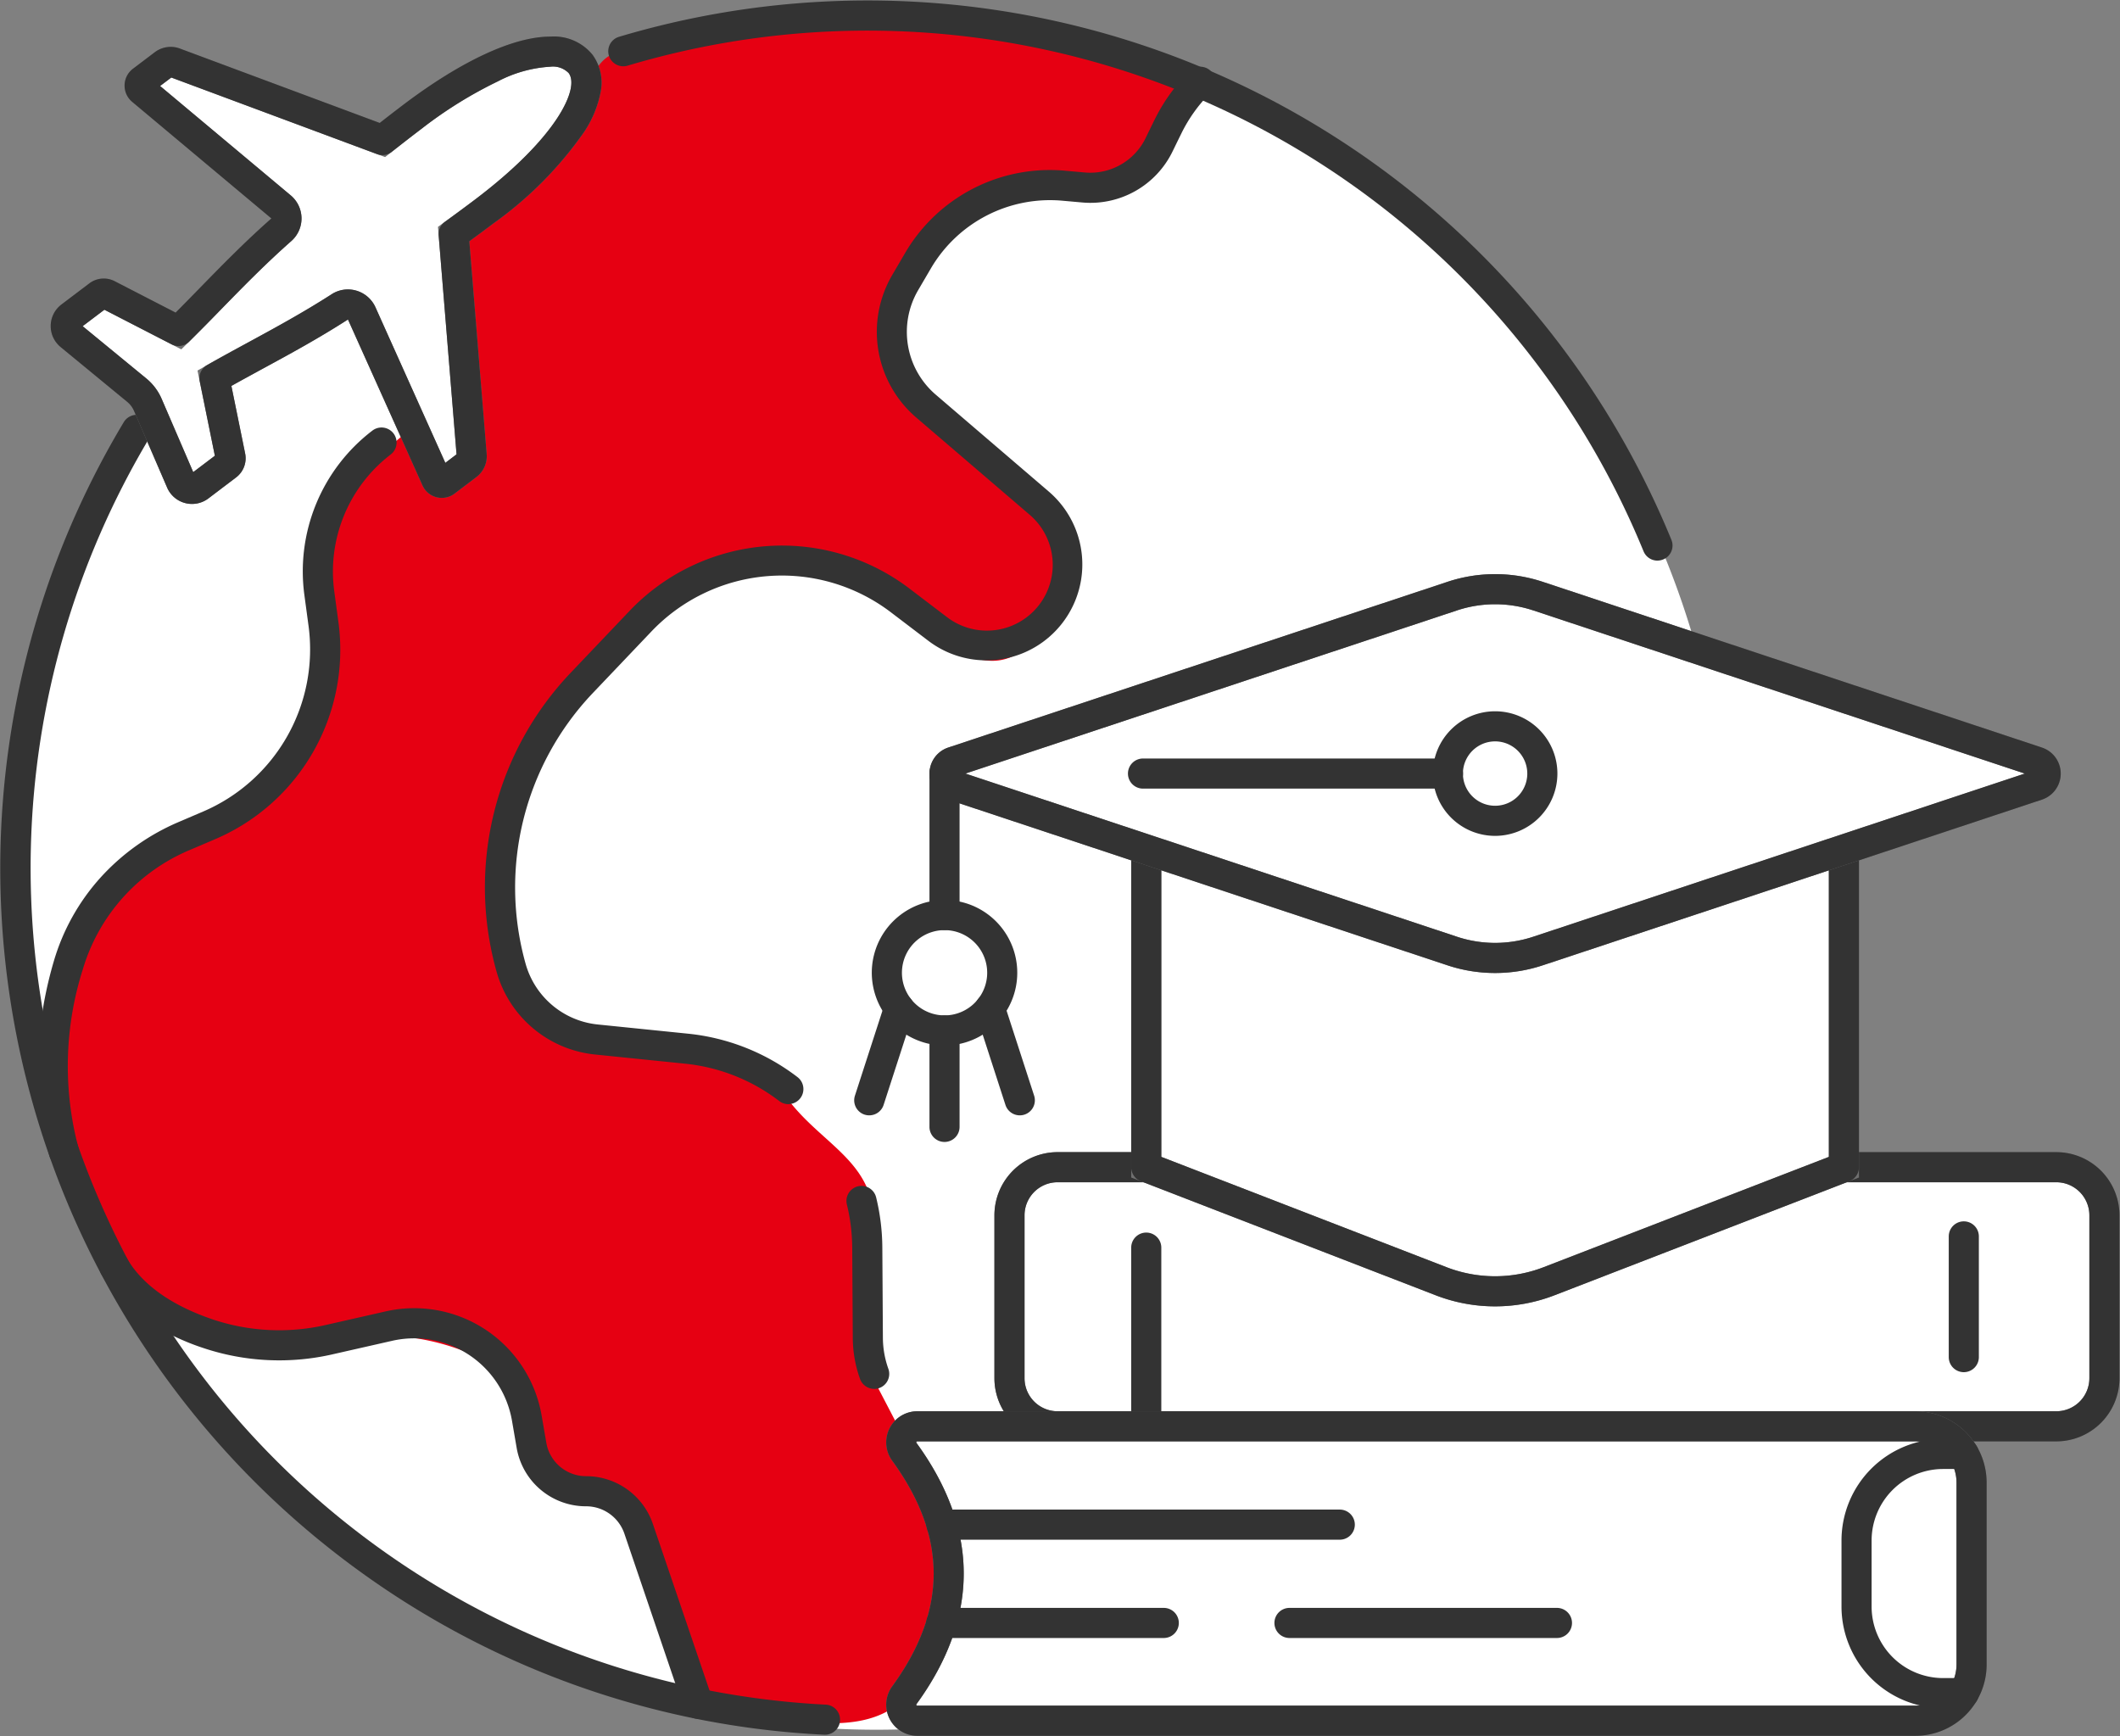
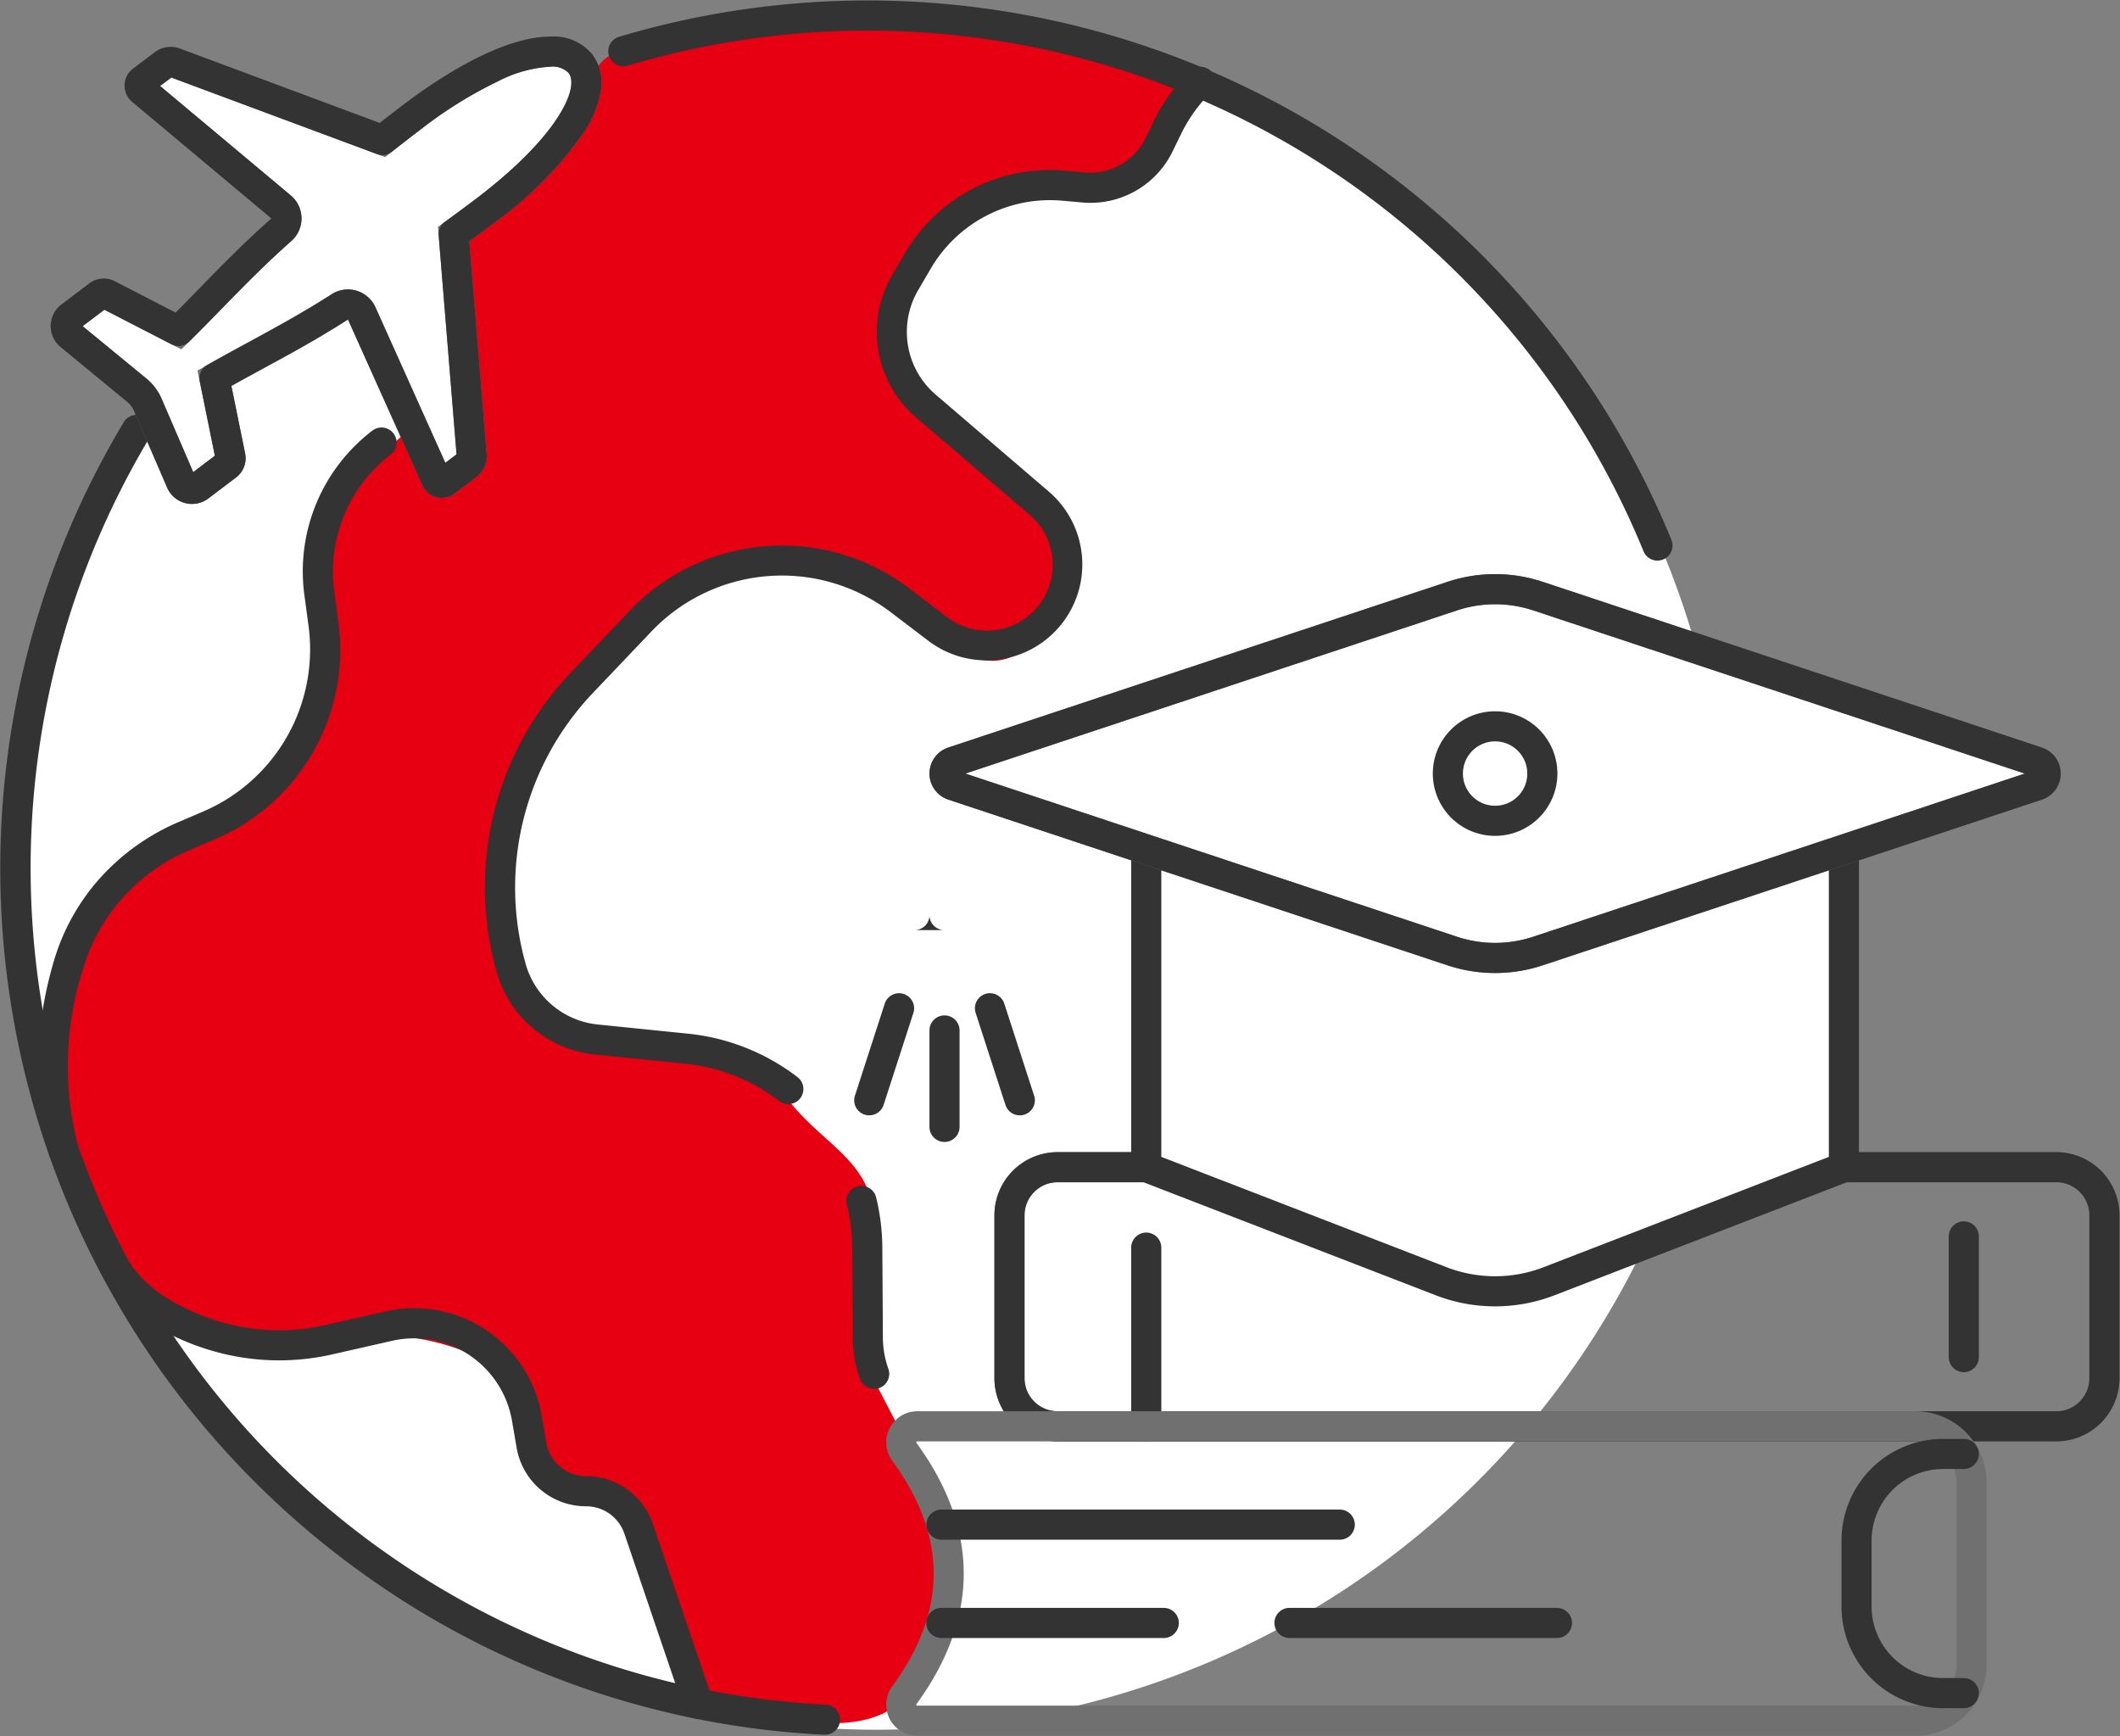
<svg xmlns="http://www.w3.org/2000/svg" width="211.246" height="173">
  <rect width="100%" height="100%" fill="#808080" stroke="none" />
  <defs>
    <clipPath id="a">
      <path fill="none" stroke="#707070" stroke-width="3" d="M0 0h211.246v173H0z" />
    </clipPath>
  </defs>
  <g clip-path="url(#a)">
    <path fill="#fff" d="M172.176 87.51A84.835 84.835 0 1 1 87.34 2.674a84.836 84.836 0 0 1 84.836 84.836" />
    <path fill="#e60012" d="M79.145 171.418c-9.96-1.35-8.945 2.976-11.336-6.31s-4.566-15.845-10.739-17.192-5.83-10.6-5.83-10.6a22.97 22.97 0 0 0-17.8-3.8c-10.5 2.068-21.875-3.165-23.224-7.473s-9.623-19.693-4.5-28.106 6.463-11.914 13.437-14.958 12.115-6.616 12.212-12.662-1.623-16.664 2.074-20.606a77.5 77.5 0 0 1 7.212-6.755l2.568 5.651 3.953-2.664-2.62-22.784s12.249-7.4 13.213-10.92 1.075-6.521 4.4-7.253 13.5-5.74 36.783-2.148 19.892 5.663 19.892 5.663a12.53 12.53 0 0 1-8.7 9.888c-7.919 2.649-9.96-1.916-17.128 4.77s-4.919 14.492 0 17.8 14.6 10.253 13.23 15.011-3.735 13.362-11.766 8.357-9.626-12.048-19.605-8.357S52.802 71.8 51.234 82.978s-1.588 16.919 3.713 19.028 19.885 2.008 23.014 6.752 8.249 6.378 9.028 11.694 0 16.865 0 16.865l3.389 6.5s7.057 10.054 4.1 17.708-5.374 11.245-15.333 9.893" />
-     <path fill="#fff" d="M183.739 116.295h21.165a4.79 4.79 0 0 1 4.79 4.79v16.237a4.79 4.79 0 0 1-4.79 4.791h-99.525a4.79 4.79 0 0 1-4.79-4.791v-16.237a4.79 4.79 0 0 1 4.79-4.79h8.838" />
    <path fill="#707070" d="M204.904 143.613h-99.525a6.3 6.3 0 0 1-6.29-6.291v-16.237a6.3 6.3 0 0 1 6.29-6.29h8.838v3h-8.838a3.294 3.294 0 0 0-3.29 3.29v16.237a3.294 3.294 0 0 0 3.29 3.291h99.525a3.294 3.294 0 0 0 3.29-3.291v-16.237a3.294 3.294 0 0 0-3.29-3.29h-21.165v-3h21.165a6.3 6.3 0 0 1 6.29 6.29v16.237a6.3 6.3 0 0 1-6.29 6.291" />
    <path fill="#333" d="M204.904 143.613h-99.525a6.3 6.3 0 0 1-6.29-6.291v-16.237a6.3 6.3 0 0 1 6.29-6.29h8.838a1.5 1.5 0 0 1 0 3h-8.838a3.294 3.294 0 0 0-3.29 3.29v16.237a3.294 3.294 0 0 0 3.29 3.291h99.525a3.294 3.294 0 0 0 3.29-3.291v-16.237a3.294 3.294 0 0 0-3.29-3.29h-21.165a1.5 1.5 0 0 1 0-3h21.165a6.3 6.3 0 0 1 6.29 6.29v16.237a6.3 6.3 0 0 1-6.29 6.291" />
    <path fill="#fff" d="M114.218 84.637v31.658l29.368 11.357a14.95 14.95 0 0 0 10.785 0l29.368-11.357V84.637" />
-     <path fill="#707070" d="M148.979 130.161a16.4 16.4 0 0 1-5.934-1.11l-30.327-11.727V84.637h3v30.63l28.408 10.986a13.42 13.42 0 0 0 9.7 0l28.409-10.986v-30.63h3v32.686l-30.327 11.727a16.4 16.4 0 0 1-5.929 1.111" />
    <path fill="#333" d="M148.979 130.161a16.4 16.4 0 0 1-5.934-1.11l-29.368-11.357a1.5 1.5 0 0 1-.959-1.4V84.637a1.5 1.5 0 0 1 3 0v30.63l28.408 10.986a13.42 13.42 0 0 0 9.7 0l28.409-10.986v-30.63a1.5 1.5 0 0 1 3 0v31.658a1.5 1.5 0 0 1-.959 1.4l-29.368 11.357a16.4 16.4 0 0 1-5.929 1.109" />
    <path fill="#fff" d="m153.253 94.755 49.742-16.509a1.234 1.234 0 0 0 0-2.342l-49.742-16.509a13.57 13.57 0 0 0-8.55 0L94.961 75.904a1.234 1.234 0 0 0 0 2.342l49.742 16.509a13.57 13.57 0 0 0 8.55 0" />
    <path fill="#707070" d="M148.978 96.946a15 15 0 0 1-4.747-.767L94.489 79.67a2.734 2.734 0 0 1 0-5.189l49.742-16.509a15.07 15.07 0 0 1 9.495 0l49.742 16.512a2.734 2.734 0 0 1 0 5.189l-49.743 16.506a15 15 0 0 1-4.747.767M96.195 77.075l48.981 16.256a12.07 12.07 0 0 0 7.605 0l48.981-16.256-48.981-16.256a12.07 12.07 0 0 0-7.6 0Z" />
    <path fill="#333" d="M148.978 96.946a15 15 0 0 1-4.747-.767L94.489 79.67a2.734 2.734 0 0 1 0-5.189l49.742-16.509a15.07 15.07 0 0 1 9.495 0l49.742 16.512a2.734 2.734 0 0 1 0 5.189l-49.743 16.506a15 15 0 0 1-4.747.767M96.195 77.075l48.981 16.256a12.07 12.07 0 0 0 7.605 0l48.981-16.256-48.981-16.256a12.07 12.07 0 0 0-7.6 0Z" />
-     <path fill="#333" d="M148.978 83.283a6.207 6.207 0 1 1 6.208-6.207 6.214 6.214 0 0 1-6.208 6.207m0-9.415a3.207 3.207 0 1 0 3.208 3.207 3.21 3.21 0 0 0-3.208-3.207M94.116 92.675a1.5 1.5 0 0 1-1.5-1.5v-14.1a1.5 1.5 0 0 1 1.5-1.5 1.5 1.5 0 0 1 1.5 1.5v14.1a1.5 1.5 0 0 1-1.5 1.5" />
-     <path fill="#333" d="M144.285 78.575h-30.391a1.5 1.5 0 0 1-1.5-1.5 1.5 1.5 0 0 1 1.5-1.5h30.391a1.5 1.5 0 0 1 1.5 1.5 1.5 1.5 0 0 1-1.5 1.5M86.904 96.207a7.248 7.248 0 1 1 6.498 7.927 7.256 7.256 0 0 1-6.498-7.927m11.444 1.133a4.248 4.248 0 1 0-4.65 3.809 4.253 4.253 0 0 0 4.65-3.809" />
+     <path fill="#333" d="M148.978 83.283a6.207 6.207 0 1 1 6.208-6.207 6.214 6.214 0 0 1-6.208 6.207m0-9.415a3.207 3.207 0 1 0 3.208 3.207 3.21 3.21 0 0 0-3.208-3.207M94.116 92.675a1.5 1.5 0 0 1-1.5-1.5v-14.1v14.1a1.5 1.5 0 0 1-1.5 1.5" />
    <path fill="#333" d="M94.116 113.779a1.5 1.5 0 0 1-1.5-1.5v-9.609a1.5 1.5 0 0 1 1.5-1.5 1.5 1.5 0 0 1 1.5 1.5v9.609a1.5 1.5 0 0 1-1.5 1.5m7.498-2.65a1.5 1.5 0 0 1-1.426-1.038l-2.97-9.17a1.5 1.5 0 0 1 .965-1.889 1.5 1.5 0 0 1 1.889.965l2.973 9.169a1.5 1.5 0 0 1-1.431 1.963m-14.998-.001a1.5 1.5 0 0 1-.462-.07 1.5 1.5 0 0 1-.965-1.889l2.97-9.17a1.5 1.5 0 0 1 1.889-.965 1.5 1.5 0 0 1 .968 1.886l-2.97 9.17a1.5 1.5 0 0 1-1.43 1.038m109.066 25.59a1.5 1.5 0 0 1-1.5-1.5v-12.027a1.5 1.5 0 0 1 1.5-1.5 1.5 1.5 0 0 1 1.5 1.5v12.027a1.5 1.5 0 0 1-1.5 1.5m-81.464 6.891a1.5 1.5 0 0 1-1.5-1.5v-17.8a1.5 1.5 0 0 1 1.5-1.5 1.5 1.5 0 0 1 1.5 1.5v17.8a1.5 1.5 0 0 1-1.5 1.5" />
-     <path fill="#fff" d="M190.866 171.449h-99.47a1.6 1.6 0 0 1-1.277-2.55q8.825-12.118 0-24.237a1.6 1.6 0 0 1 1.277-2.55h99.471a5.59 5.59 0 0 1 5.589 5.589v18.158a5.59 5.59 0 0 1-5.589 5.589" />
    <path fill="#707070" d="M190.866 172.949h-99.47a3.1 3.1 0 0 1-2.489-4.933c5.505-7.56 5.505-14.91 0-22.471a3.1 3.1 0 0 1 2.489-4.933h99.471a7.1 7.1 0 0 1 7.089 7.089v18.158a7.1 7.1 0 0 1-7.09 7.09m-99.471-29.336a.07.07 0 0 0-.078.045.1.1 0 0 0 .013.121c3.119 4.283 4.7 8.657 4.7 13s-1.581 8.719-4.7 13a.1.1 0 0 0-.013.121.07.07 0 0 0 .078.045h99.471a4.094 4.094 0 0 0 4.089-4.089v-18.154a4.094 4.094 0 0 0-4.089-4.089Z" />
-     <path fill="#333" d="M190.866 172.949h-99.47a3.1 3.1 0 0 1-2.489-4.933c5.505-7.56 5.505-14.91 0-22.471a3.1 3.1 0 0 1 2.489-4.933h99.471a7.1 7.1 0 0 1 7.089 7.089v18.158a7.1 7.1 0 0 1-7.09 7.09m-99.471-29.336a.07.07 0 0 0-.078.045.1.1 0 0 0 .013.121c3.119 4.283 4.7 8.657 4.7 13s-1.581 8.719-4.7 13a.1.1 0 0 0-.013.121.07.07 0 0 0 .078.045h99.471a4.094 4.094 0 0 0 4.089-4.089v-18.154a4.094 4.094 0 0 0-4.089-4.089Z" />
    <path fill="#333" d="M195.682 170.197h-2.066a10.133 10.133 0 0 1-10.121-10.121v-6.59a10.133 10.133 0 0 1 10.121-10.121h2.066a1.5 1.5 0 0 1 0 3h-2.066a7.13 7.13 0 0 0-7.121 7.121v6.59a7.13 7.13 0 0 0 7.121 7.121h2.066a1.5 1.5 0 0 1 0 3m-62.181-16.788H93.814a1.5 1.5 0 0 1-1.5-1.5 1.5 1.5 0 0 1 1.5-1.5h39.687a1.5 1.5 0 0 1 1.5 1.5 1.5 1.5 0 0 1-1.5 1.5m-17.538 9.795h-22.16a1.5 1.5 0 0 1-1.5-1.5 1.5 1.5 0 0 1 1.5-1.5h22.16a1.5 1.5 0 0 1 1.5 1.5 1.5 1.5 0 0 1-1.5 1.5m39.178 0h-26.652a1.5 1.5 0 0 1-1.5-1.5 1.5 1.5 0 0 1 1.5-1.5h26.652a1.5 1.5 0 0 1 1.5 1.5 1.5 1.5 0 0 1-1.5 1.5M6.373 116.274a1.5 1.5 0 0 1-1.442-1.089 31.9 31.9 0 0 1-1.127-10.444 39.8 39.8 0 0 1 1.574-9.021 21.4 21.4 0 0 1 4.637-8.281 22.3 22.3 0 0 1 7.724-5.51l2.533-1.084a17.58 17.58 0 0 0 10.476-18.458l-.418-3.1a17.64 17.64 0 0 1 6.776-16.384 1.5 1.5 0 0 1 1.823 2.383 14.69 14.69 0 0 0-5.625 13.601l.418 3.1a20.52 20.52 0 0 1-12.269 21.619l-2.533 1.081A18.62 18.62 0 0 0 8.259 96.56a31.8 31.8 0 0 0-.443 17.8 1.5 1.5 0 0 1-1.443 1.912Zm63.19 54.98a1.5 1.5 0 0 1-1.42-1.017l-5.925-17.426a4.03 4.03 0 0 0-3.813-2.73 7.01 7.01 0 0 1-6.925-5.835l-.462-2.683a9.895 9.895 0 0 0-11.941-7.971l-5.866 1.331a23.84 23.84 0 0 1-12.882-.589 24 24 0 0 1-5.581-2.651 14.8 14.8 0 0 1-4.639-4.7 1.5 1.5 0 1 1 2.575-1.539c1.565 2.618 4.46 4.653 8.6 6.047a20.84 20.84 0 0 0 11.261.506l5.866-1.331a12.884 12.884 0 0 1 15.562 10.387l.462 2.683a4.02 4.02 0 0 0 3.97 3.345 7.025 7.025 0 0 1 6.653 4.765l5.925 17.425a1.5 1.5 0 0 1-1.42 1.983m95.595-115.396a1.5 1.5 0 0 1-1.389-.932A83.574 83.574 0 0 0 62.528 6.545a1.5 1.5 0 0 1-.86-2.874 86.56 86.56 0 0 1 104.878 50.115 1.5 1.5 0 0 1-1.388 2.068Zm-78.05 82.524a1.5 1.5 0 0 1-1.412-.995 12.3 12.3 0 0 1-.721-4.079l-.056-8.993a18.6 18.6 0 0 0-.531-4.3 1.5 1.5 0 1 1 2.914-.714 21.6 21.6 0 0 1 .617 5l.056 8.994a9.3 9.3 0 0 0 .545 3.086 1.5 1.5 0 0 1-1.412 2.006Z" />
    <path fill="#333" d="M78.563 110.016a1.5 1.5 0 0 1-.912-.31 18.5 18.5 0 0 0-9.4-3.726l-8.962-.913a11.38 11.38 0 0 1-9.8-8.223 31 31 0 0 1 7.38-29.816l5.858-6.155a20.974 20.974 0 0 1 27.9-2.227l3.7 2.815a6.558 6.558 0 0 0 8.241-10.2l-11.269-9.659a11.234 11.234 0 0 1-2.386-14.214l1.277-2.182a16.7 16.7 0 0 1 15.891-8.2l2.039.181a6.13 6.13 0 0 0 6.029-3.419c.264-.547.564-1.161.892-1.826a18 18 0 0 1 3.5-4.864 1.501 1.501 0 0 1 2.108 2.138 15 15 0 0 0-2.922 4.058c-.324.657-.62 1.264-.881 1.8a9.095 9.095 0 0 1-9 5.1l-2.039-.181a13.76 13.76 0 0 0-13.037 6.728l-1.277 2.182a8.236 8.236 0 0 0 1.749 10.42l11.269 9.659A9.558 9.558 0 0 1 92.5 63.843l-3.7-2.815a17.95 17.95 0 0 0-23.909 1.909l-5.858 6.155a28.12 28.12 0 0 0-6.66 26.931 8.34 8.34 0 0 0 7.214 6.055l8.962.913a21.5 21.5 0 0 1 10.919 4.329 1.5 1.5 0 0 1-.914 2.69Zm3.606 62.824h-.076a86.04 86.04 0 0 1-46.041-16.129 86.66 86.66 0 0 1-29.607-37.524 86.4 86.4 0 0 1 5.873-77.1 1.5 1.5 0 1 1 2.572 1.543 83.47 83.47 0 0 0 67.353 126.212 1.5 1.5 0 0 1-.074 3Z" />
    <path fill="#fff" d="M17.408 6.25a1.12 1.12 0 0 0-1.076.151l-2.177 1.648a.608.608 0 0 0 0 .97l13.843 11.59a1.5 1.5 0 0 1 .037 2.278c-3.866 3.41-7.021 6.906-10.254 10.091l-7.046-3.63a.88.88 0 0 0-.932.081l-2.768 2.1a1.2 1.2 0 0 0-.038 1.891l6.631 5.445a3.9 3.9 0 0 1 1.107 1.47l3.3 7.643a1.2 1.2 0 0 0 1.832.483l2.768-2.1a.88.88 0 0 0 .33-.875L21.37 37.68c3.943-2.247 8.166-4.327 12.5-7.113a1.5 1.5 0 0 1 2.177.659l7.408 16.5a.61.61 0 0 0 .933.262l2.177-1.648a1.12 1.12 0 0 0 .437-.995l-1.8-22.02c1.167-.846 2.2-1.61 3.056-2.257 8.337-6.311 11.6-12.044 9.6-14.692s-8.408-1.061-16.745 5.251c-.855.647-1.873 1.436-3.006 2.329Z" />
    <path fill="#707070" d="M54.835 3.647a4.96 4.96 0 0 1 4.217 1.821 4.73 4.73 0 0 1 .805 3.658 10.8 10.8 0 0 1-1.653 4.019 37.5 37.5 0 0 1-9.041 9.116c-.7.532-1.508 1.129-2.4 1.779l1.729 21.172a2.6 2.6 0 0 1-1.026 2.321l-2.172 1.647a2.108 2.108 0 0 1-3.217-.866l-7.4-16.473-.006-.007c-2.946 1.894-5.818 3.453-8.6 4.961-1.036.568-2.036 1.109-3.014 1.657l1.372 6.739a2.39 2.39 0 0 1-.894 2.37l-2.769 2.1a2.7 2.7 0 0 1-4.115-1.085l-3.3-7.643a2.4 2.4 0 0 0-.681-.9L6.043 34.58a2.7 2.7 0 0 1 .084-4.246l2.775-2.1a2.38 2.38 0 0 1 2.523-.218l6.076 3.13a292 292 0 0 0 2.359-2.4c2.227-2.281 4.529-4.639 7.179-6.978l-.004-.01L13.21 10.18a2.108 2.108 0 0 1 .04-3.332L15.427 5.2a2.63 2.63 0 0 1 1.579-.53 2.6 2.6 0 0 1 .933.172l19.9 7.408a175 175 0 0 1 2.366-1.825c5.78-4.369 10.976-6.778 14.63-6.778m-9.343 41.622-1.851-22.665.684-.5a183 183 0 0 0 3.031-2.239c8.26-6.253 10.415-11.127 9.307-12.59a2.19 2.19 0 0 0-1.825-.632 12.9 12.9 0 0 0-5.229 1.461 42.3 42.3 0 0 0-7.59 4.713c-.87.659-1.874 1.437-2.983 2.311l-.662.522-21.305-7.926-1.116.844 13.007 10.89a3 3 0 0 1 .075 4.553c-2.57 2.267-4.834 4.587-7.024 6.83a220 220 0 0 1-3.17 3.205l-.774.762-7.663-3.948-2.169 1.639 6.341 5.207a5.4 5.4 0 0 1 1.532 2.035l3.147 7.3 2.155-1.631-1.728-8.489.944-.538c1.315-.749 2.628-1.462 4.018-2.217 2.732-1.484 5.557-3.018 8.413-4.854a2.97 2.97 0 0 1 1.608-.473 3.02 3.02 0 0 1 2.748 1.78l6.961 15.5Z" />
    <path fill="#333" d="M54.835 3.647a4.96 4.96 0 0 1 4.217 1.821 4.73 4.73 0 0 1 .805 3.658 10.8 10.8 0 0 1-1.653 4.019 37.5 37.5 0 0 1-9.041 9.116c-.7.532-1.508 1.129-2.4 1.779l1.729 21.172a2.6 2.6 0 0 1-1.026 2.321l-2.172 1.647a2.108 2.108 0 0 1-3.217-.866l-7.4-16.473-.006-.007c-2.946 1.894-5.818 3.453-8.6 4.961-1.036.568-2.036 1.109-3.014 1.657l1.372 6.739a2.39 2.39 0 0 1-.894 2.37l-2.769 2.1a2.7 2.7 0 0 1-4.115-1.085l-3.3-7.643a2.4 2.4 0 0 0-.681-.9L6.043 34.58a2.7 2.7 0 0 1 .084-4.246l2.775-2.1a2.38 2.38 0 0 1 2.523-.218l6.076 3.13a292 292 0 0 0 2.359-2.4c2.227-2.281 4.529-4.639 7.179-6.978l-.004-.01L13.21 10.18a2.108 2.108 0 0 1 .04-3.332L15.427 5.2a2.63 2.63 0 0 1 1.579-.53 2.6 2.6 0 0 1 .933.172l19.9 7.408a175 175 0 0 1 2.366-1.825c5.78-4.369 10.976-6.778 14.63-6.778m-9.343 41.622-1.783-21.824a1.5 1.5 0 0 1 .615-1.337 183 183 0 0 0 3.031-2.239c8.26-6.253 10.415-11.127 9.307-12.59a2.19 2.19 0 0 0-1.825-.632 12.9 12.9 0 0 0-5.229 1.461 42.3 42.3 0 0 0-7.59 4.713c-.87.659-1.874 1.437-2.983 2.311a1.5 1.5 0 0 1-1.452.228L17.069 7.724l-1.116.844 13.007 10.89a3 3 0 0 1 .075 4.553c-2.57 2.267-4.834 4.587-7.024 6.83a220 220 0 0 1-3.17 3.205 1.5 1.5 0 0 1-1.74.265l-6.7-3.45-2.166 1.638 6.341 5.207a5.4 5.4 0 0 1 1.532 2.035l3.147 7.3 2.155-1.631-1.51-7.43a1.5 1.5 0 0 1 .727-1.6c1.315-.749 2.628-1.462 4.018-2.217 2.732-1.484 5.557-3.018 8.413-4.854a2.97 2.97 0 0 1 1.608-.473 3.02 3.02 0 0 1 2.748 1.78l6.961 15.5Z" />
  </g>
</svg>